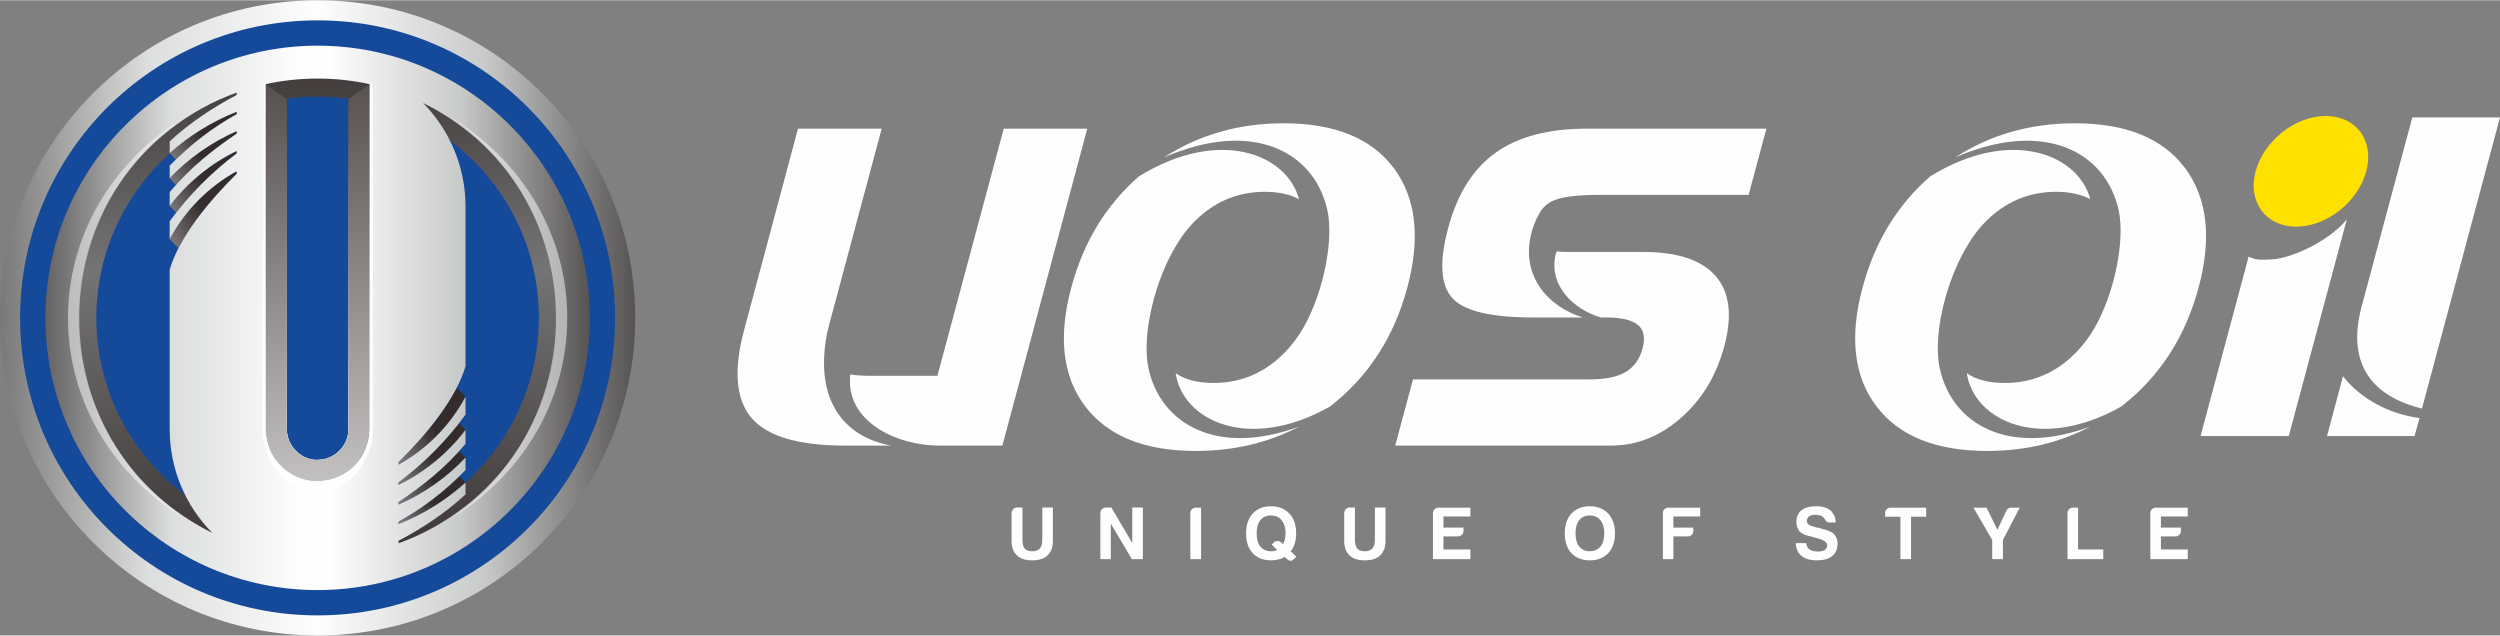
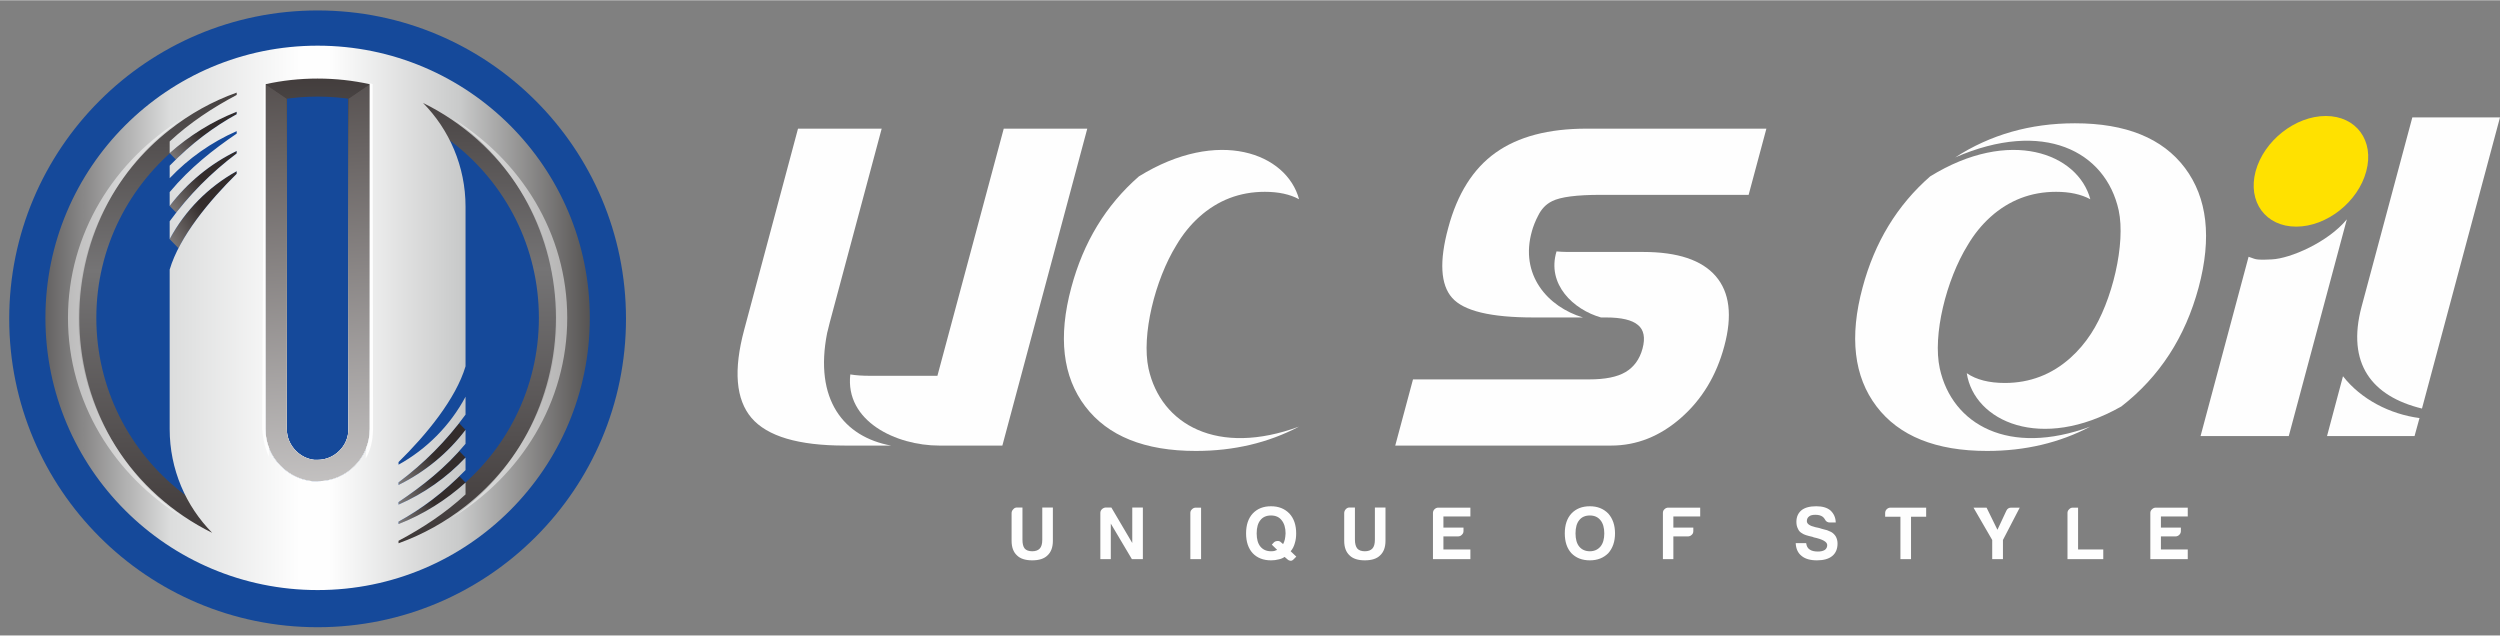
<svg xmlns="http://www.w3.org/2000/svg" xmlns:xlink="http://www.w3.org/1999/xlink" xml:space="preserve" width="582px" height="148px" version="1.1" style="shape-rendering:geometricPrecision; text-rendering:geometricPrecision; image-rendering:optimizeQuality; fill-rule:evenodd; clip-rule:evenodd" viewBox="0 0 181.67 46.16">
  <rect x="0" y="0" width="181.67" height="46.16" fill="#808080" stroke="none" />
  <defs>
    <style type="text/css">
   
    .fil1 {fill:#FEFEFE}
    .fil2 {fill:#FFE100}
    .fil3 {fill:#15499A}
    .fil0 {fill:#FEFEFE;fill-rule:nonzero}
    .fil18 {fill:#FEFEFE;fill-opacity:0.502}
    .fil7 {fill:url(#id0)}
    .fil6 {fill:url(#id1)}
    .fil17 {fill:url(#id2)}
    .fil8 {fill:url(#id3)}
    .fil4 {fill:url(#id4)}
    .fil5 {fill:url(#id5)}
    .fil15 {fill:url(#id6)}
    .fil10 {fill:url(#id7)}
    .fil11 {fill:url(#id8)}
    .fil9 {fill:url(#id9)}
    .fil12 {fill:url(#id10)}
    .fil14 {fill:url(#id11)}
    .fil13 {fill:url(#id12)}
    .fil16 {fill:url(#id13)}
   
  </style>
    <linearGradient id="id0" gradientUnits="userSpaceOnUse" x1="24.18" y1="5.1" x2="24.18" y2="31.09">
      <stop offset="0" style="stop-opacity:1; stop-color:#332C2B" />
      <stop offset="1" style="stop-opacity:1; stop-color:#FEFEFE" />
    </linearGradient>
    <linearGradient id="id1" gradientUnits="userSpaceOnUse" xlink:href="#id0" x1="24.18" y1="5.1" x2="24.18" y2="31.09">
  </linearGradient>
    <linearGradient id="id2" gradientUnits="userSpaceOnUse" x1="2.91" y1="18.44" x2="44.09" y2="18.44">
      <stop offset="0" style="stop-opacity:1; stop-color:#5F5D5D" />
      <stop offset="0.231" style="stop-opacity:1; stop-color:#DCDDDD" />
      <stop offset="0.459" style="stop-opacity:1; stop-color:#FEFEFE" />
      <stop offset="0.51" style="stop-opacity:1; stop-color:#FEFEFE" />
      <stop offset="0.741" style="stop-opacity:1; stop-color:#C9CACA" />
      <stop offset="1" style="stop-opacity:1; stop-color:#474443" />
    </linearGradient>
    <linearGradient id="id3" gradientUnits="userSpaceOnUse" xlink:href="#id0" x1="21.15" y1="-3.44" x2="24.15" y2="50.89">
  </linearGradient>
    <linearGradient id="id4" gradientUnits="userSpaceOnUse" x1="-0.46" y1="17.67" x2="47.59" y2="17.67">
      <stop offset="0" style="stop-opacity:1; stop-color:#757475" />
      <stop offset="0.231" style="stop-opacity:1; stop-color:#DCDDDD" />
      <stop offset="0.49" style="stop-opacity:1; stop-color:#FEFEFE" />
      <stop offset="0.741" style="stop-opacity:1; stop-color:#C9CACA" />
      <stop offset="1" style="stop-opacity:1; stop-color:#474443" />
    </linearGradient>
    <linearGradient id="id5" gradientUnits="userSpaceOnUse" x1="28.37" y1="1.39" x2="28.56" y2="43.54">
      <stop offset="0" style="stop-opacity:1; stop-color:#332C2B" />
      <stop offset="0.431" style="stop-opacity:1; stop-color:#757475" />
      <stop offset="1" style="stop-opacity:1; stop-color:#332C2B" />
    </linearGradient>
    <linearGradient id="id6" gradientUnits="userSpaceOnUse" xlink:href="#id0" x1="31.69" y1="35.06" x2="25.51" y2="40.16">
  </linearGradient>
    <linearGradient id="id7" gradientUnits="userSpaceOnUse" xlink:href="#id0" x1="15.06" y1="11.81" x2="8.88" y2="16.92">
  </linearGradient>
    <linearGradient id="id8" gradientUnits="userSpaceOnUse" xlink:href="#id0" x1="15.4" y1="14.08" x2="8.53" y2="19">
  </linearGradient>
    <linearGradient id="id9" gradientUnits="userSpaceOnUse" xlink:href="#id0" x1="14.77" y1="9.84" x2="9.17" y2="15.02">
  </linearGradient>
    <linearGradient id="id10" gradientUnits="userSpaceOnUse" xlink:href="#id0" x1="15.88" y1="17.15" x2="8.06" y2="21.64">
  </linearGradient>
    <linearGradient id="id11" gradientUnits="userSpaceOnUse" xlink:href="#id0" x1="32.03" y1="33.86" x2="25.16" y2="38.78">
  </linearGradient>
    <linearGradient id="id12" gradientUnits="userSpaceOnUse" xlink:href="#id0" x1="32.51" y1="32.88" x2="24.69" y2="37.37">
  </linearGradient>
    <linearGradient id="id13" gradientUnits="userSpaceOnUse" xlink:href="#id0" x1="31.4" y1="36.33" x2="25.8" y2="41.51">
  </linearGradient>
  </defs>
  <g id="圖層_x0020_1">
    <g id="_2035407780160">
      <path class="fil0" d="M74.3 36.86l0 2.34c0,0.29 0.05,0.5 0.16,0.64 0.11,0.13 0.3,0.2 0.55,0.2 0.25,0 0.43,-0.07 0.55,-0.2 0.12,-0.13 0.18,-0.34 0.18,-0.64l0 -2.34 0.77 0 0 2.42c0,0.47 -0.13,0.82 -0.39,1.06 -0.24,0.24 -0.61,0.36 -1.11,0.36 -0.5,0 -0.87,-0.12 -1.11,-0.36 -0.26,-0.24 -0.39,-0.59 -0.39,-1.06l0 -2.01c0,-0.11 0.04,-0.2 0.12,-0.28 0.07,-0.09 0.17,-0.13 0.27,-0.13l0.4 0zm5.66 3.75l0 -3.35c0,-0.11 0.04,-0.2 0.11,-0.27 0.08,-0.08 0.17,-0.12 0.28,-0.13l0.41 0 1.52 2.58 0 -2.58 0.77 0 0 3.75 -0.8 0 -1.53 -2.58 0 2.58 -0.76 0zm6.54 0l0 -3.35c0,-0.11 0.04,-0.2 0.12,-0.27 0.07,-0.08 0.17,-0.12 0.28,-0.12l0.38 0 0 3.74 -0.78 0zm6.85 -0.16c-0.13,0.09 -0.27,0.15 -0.43,0.18 -0.18,0.05 -0.36,0.07 -0.56,0.07 -0.56,0 -1.01,-0.18 -1.33,-0.52 -0.32,-0.35 -0.48,-0.83 -0.48,-1.44 0,-0.61 0.16,-1.09 0.48,-1.44 0.34,-0.36 0.78,-0.53 1.33,-0.53 0.55,0 0.99,0.17 1.34,0.53 0.33,0.36 0.49,0.84 0.49,1.44 0,0.26 -0.03,0.5 -0.1,0.72 -0.06,0.22 -0.16,0.42 -0.3,0.58l0.41 0.39 -0.2 0.2c-0.08,0.08 -0.15,0.11 -0.23,0.1 -0.08,-0.01 -0.15,-0.04 -0.2,-0.09l-0.22 -0.19zm-0.54 -0.51l-0.39 -0.38 0.13 -0.14c0.06,-0.07 0.14,-0.11 0.23,-0.12 0.1,-0.02 0.18,0 0.25,0.04l0.21 0.18c0.05,-0.1 0.1,-0.21 0.13,-0.35 0.01,-0.07 0.02,-0.14 0.03,-0.2 0.01,-0.07 0.02,-0.15 0.02,-0.23 0,-0.4 -0.1,-0.73 -0.29,-0.96 -0.18,-0.23 -0.44,-0.34 -0.77,-0.34 -0.33,0 -0.59,0.11 -0.77,0.34 -0.18,0.22 -0.27,0.54 -0.27,0.96 0,0.42 0.09,0.74 0.27,0.96 0.18,0.22 0.44,0.34 0.77,0.34 0.11,0 0.19,-0.01 0.24,-0.02 0.08,-0.03 0.15,-0.05 0.21,-0.08zm5.65 -3.08l0 2.34c0,0.29 0.06,0.5 0.17,0.64 0.11,0.13 0.3,0.2 0.55,0.2 0.25,0 0.43,-0.07 0.55,-0.2 0.12,-0.13 0.18,-0.34 0.18,-0.64l0 -2.34 0.77 0 0 2.42c0,0.47 -0.13,0.82 -0.39,1.06 -0.24,0.24 -0.61,0.36 -1.11,0.36 -0.5,0 -0.87,-0.12 -1.11,-0.36 -0.26,-0.24 -0.39,-0.59 -0.39,-1.06l0 -2.01c0,-0.11 0.04,-0.2 0.11,-0.28 0.08,-0.09 0.17,-0.13 0.28,-0.13l0.39 0zm5.67 3.75l0 -3.35c0,-0.11 0.04,-0.2 0.11,-0.27 0.08,-0.08 0.17,-0.12 0.28,-0.12l2.33 0 0 0.64 -1.96 0 0 0.81 1.46 0 0 0.25c0,0.11 -0.04,0.2 -0.12,0.27 -0.07,0.08 -0.17,0.12 -0.28,0.12l-1.06 0 0 0.95 1.96 0 0 0.7 -2.72 0zm10.36 -1.87c0,0.42 0.09,0.74 0.27,0.96 0.18,0.22 0.44,0.34 0.77,0.34 0.33,0 0.58,-0.12 0.77,-0.34 0.19,-0.23 0.28,-0.55 0.28,-0.96 0,-0.4 -0.09,-0.73 -0.28,-0.96 -0.19,-0.23 -0.44,-0.34 -0.77,-0.34 -0.33,0 -0.59,0.11 -0.77,0.34 -0.18,0.22 -0.27,0.54 -0.27,0.96zm-0.78 0c0,-0.61 0.16,-1.09 0.48,-1.44 0.34,-0.36 0.79,-0.53 1.34,-0.53 0.54,0 0.99,0.17 1.34,0.53 0.32,0.36 0.49,0.84 0.49,1.44 0,0.6 -0.17,1.08 -0.49,1.44 -0.34,0.34 -0.78,0.52 -1.34,0.52 -0.57,0 -1.01,-0.18 -1.34,-0.52 -0.32,-0.35 -0.48,-0.83 -0.48,-1.44zm7.13 1.87l0 -3.35c0,-0.11 0.03,-0.2 0.11,-0.27 0.08,-0.08 0.17,-0.12 0.28,-0.12l2.32 0 0 0.64 -1.95 0 0 0.81 1.45 0 0 0.25c0,0.11 -0.03,0.2 -0.11,0.27 -0.08,0.08 -0.17,0.12 -0.28,0.12l-1.06 0 0 1.65 -0.76 0zm9.65 -1.16l0.76 0c0.03,0.22 0.11,0.37 0.25,0.46 0.14,0.1 0.34,0.15 0.6,0.15 0.22,0 0.39,-0.04 0.51,-0.12 0.11,-0.08 0.17,-0.2 0.17,-0.35 0,-0.23 -0.32,-0.42 -0.98,-0.56l-0.02 -0.01c0,0 -0.03,-0.01 -0.08,-0.03 -0.37,-0.08 -0.62,-0.16 -0.74,-0.25 -0.15,-0.08 -0.25,-0.19 -0.31,-0.34 -0.07,-0.13 -0.11,-0.3 -0.11,-0.5 0,-0.36 0.13,-0.64 0.37,-0.84 0.25,-0.2 0.61,-0.29 1.08,-0.29 0.44,0 0.78,0.1 1.02,0.3 0.25,0.23 0.38,0.52 0.39,0.88l-0.43 0c-0.17,0 -0.29,-0.08 -0.36,-0.23l0 0c-0.04,-0.07 -0.09,-0.13 -0.15,-0.18 -0.13,-0.1 -0.31,-0.15 -0.53,-0.15 -0.22,0 -0.38,0.04 -0.47,0.12 -0.11,0.08 -0.16,0.2 -0.16,0.34 0,0.2 0.2,0.34 0.62,0.44 0.13,0.03 0.22,0.05 0.28,0.06 0.13,0.04 0.24,0.08 0.34,0.1 0.09,0.03 0.17,0.05 0.23,0.06 0.1,0.05 0.2,0.09 0.3,0.13 0.15,0.09 0.26,0.2 0.34,0.34 0.08,0.15 0.12,0.32 0.12,0.5 0,0.39 -0.13,0.7 -0.39,0.91 -0.26,0.21 -0.63,0.31 -1.11,0.31 -0.49,0 -0.86,-0.11 -1.11,-0.32 -0.27,-0.21 -0.41,-0.52 -0.43,-0.93zm7.61 1.16l0 -3.08 -1.11 0 0 -0.27c0,-0.11 0.04,-0.2 0.11,-0.27 0.08,-0.08 0.17,-0.12 0.28,-0.12l2.59 0 0 0.66 -1.1 0 0 3.08 -0.77 0zm7.45 0l-0.78 0 0 -1.39 -1.36 -2.35 0.95 0 0.79 1.61 0.65 -1.39c0.07,-0.15 0.19,-0.22 0.35,-0.22l0.62 0 -1.22 2.35 0 1.39zm4.69 0l0 -3.35c0,-0.11 0.04,-0.2 0.12,-0.27 0.07,-0.08 0.16,-0.12 0.27,-0.12l0.38 0 0 3.04 1.83 0 0 0.7 -2.6 0zm6.02 0l0 -3.35c0,-0.11 0.04,-0.2 0.12,-0.27 0.08,-0.08 0.17,-0.12 0.28,-0.12l2.32 0 0 0.64 -1.95 0 0 0.81 1.45 0 0 0.25c0,0.11 -0.04,0.2 -0.11,0.27 -0.08,0.08 -0.17,0.12 -0.28,0.12l-1.06 0 0 0.95 1.95 0 0 0.7 -2.72 0z" />
      <g>
        <g>
          <g>
            <path class="fil1" d="M64.75 32.36c-3.42,-0.63 -5.61,-3.31 -4.64,-8.2 0.01,-0.04 0.02,-0.07 0.03,-0.11 0.04,-0.19 0.09,-0.39 0.15,-0.61l3.78 -14.11 -6.08 0 -3.91 14.61c-0.79,2.94 -0.61,5.07 0.53,6.41 1.15,1.34 3.41,2.01 6.78,2.01l3.36 0z" />
            <path class="fil1" d="M61.79 27.19c-0.39,3.4 3.33,5.17 6.46,5.17l4.59 0 6.17 -23.03 -6.07 0 -4.82 17.96 -4.87 0c-0.56,0 -1.05,-0.03 -1.46,-0.1z" />
          </g>
          <g>
            <path class="fil1" d="M78.86 29.51c1.64,2.16 4.32,3.24 8.04,3.24 2.76,0 5.26,-0.59 7.5,-1.77 -5.91,2.18 -10.04,-0.13 -10.94,-4.22 -0.52,-2.41 0.46,-6.43 2.03,-8.97 0.46,-0.78 1.01,-1.46 1.65,-2.04 1.36,-1.22 2.95,-1.83 4.77,-1.83 1,0 1.83,0.18 2.49,0.54 -0.9,-3.34 -5.86,-5.23 -11.64,-1.66 -2.4,2.1 -4.03,4.78 -4.91,8.07 -0.97,3.59 -0.63,6.48 1.01,8.64z" />
-             <path class="fil1" d="M85.43 27.1c0.53,3.51 5.39,5.72 11.2,2.43 0.01,0 0.02,-0.01 0.02,-0.01 2.78,-2.16 4.65,-5.04 5.62,-8.65 0.97,-3.62 0.63,-6.51 -0.99,-8.68 -1.63,-2.17 -4.3,-3.25 -8,-3.25 -3.25,0 -6.15,0.83 -8.7,2.48 6.41,-2.79 10.93,-0.46 11.88,3.84 0.52,2.41 -0.46,6.6 -2.01,8.97l0 0c-0.43,0.66 -0.93,1.25 -1.49,1.75 -1.36,1.22 -2.96,1.83 -4.77,1.83 -1.14,0 -2.06,-0.23 -2.76,-0.71z" />
          </g>
          <g>
            <path class="fil1" d="M102.68 27.55l-1.29 4.81 15.69 0c1.85,0 3.54,-0.67 5.07,-2.01 1.53,-1.34 2.58,-3.08 3.15,-5.21 0.6,-2.22 0.39,-3.92 -0.62,-5.09 -1.01,-1.17 -2.76,-1.76 -5.28,-1.76l-5.5 0c-0.29,0 -0.56,-0.02 -0.79,-0.04 -0.73,2.41 1.25,4.24 3.23,4.8l0.36 0c1.12,0 1.9,0.18 2.33,0.55 0.43,0.35 0.54,0.93 0.33,1.71 -0.21,0.78 -0.63,1.35 -1.24,1.71 -0.61,0.36 -1.49,0.53 -2.63,0.53l-12.81 0z" />
            <path class="fil1" d="M105.52 21.62c0.84,0.96 2.81,1.43 5.92,1.43l3.59 0c-2.54,-0.76 -4.63,-3.08 -3.7,-6.3 0.07,-0.26 0.24,-0.72 0.44,-1.09 0.24,-0.49 0.57,-0.84 1.02,-1.06 0.61,-0.31 1.79,-0.46 3.54,-0.46l10.74 0 1.29 -4.81 -13.07 0c-2.77,0 -4.97,0.58 -6.61,1.75 -1.63,1.16 -2.78,2.99 -3.44,5.46 -0.66,2.43 -0.56,4.13 0.28,5.08z" />
          </g>
        </g>
        <g>
          <path class="fil1" d="M166.32 31.67l-6.41 0 3.49 -13.03c0.51,0.15 0.36,0.26 1.69,0.19 1.34,-0.06 4.09,-1.25 5.45,-2.91l-4.22 15.75z" />
          <path class="fil2" d="M169.01 8.41c2.22,0 3.54,1.8 2.94,4.02 -0.59,2.22 -2.87,4.02 -5.09,4.02 -2.22,0 -3.54,-1.8 -2.95,-4.02 0.6,-2.22 2.88,-4.02 5.1,-4.02z" />
          <path class="fil1" d="M175.46 31.67l-6.36 0 1.16 -4.35c1.31,1.68 3.41,2.76 5.56,3.04l-0.36 1.31zm-3.85 -9.4l3.69 -13.76 6.37 0 -5.67 21.16c-3.65,-0.89 -5.49,-3.27 -4.39,-7.4z" />
          <g>
            <path class="fil1" d="M136.36 29.51c1.64,2.16 4.32,3.24 8.04,3.24 2.76,0 5.26,-0.59 7.5,-1.77 -5.91,2.18 -10.04,-0.13 -10.94,-4.22 -0.53,-2.41 0.46,-6.43 2.03,-8.97 0.46,-0.78 1.01,-1.46 1.65,-2.04 1.36,-1.22 2.95,-1.83 4.77,-1.83 0.99,0 1.82,0.18 2.49,0.54 -0.9,-3.34 -5.86,-5.23 -11.64,-1.66 -2.4,2.1 -4.03,4.78 -4.91,8.07 -0.97,3.59 -0.63,6.48 1.01,8.64z" />
            <path class="fil1" d="M142.92 27.1c0.54,3.51 5.4,5.72 11.21,2.43 0.01,0 0.01,-0.01 0.02,-0.01 2.78,-2.16 4.65,-5.04 5.62,-8.65 0.97,-3.62 0.63,-6.51 -0.99,-8.68 -1.63,-2.17 -4.3,-3.25 -8,-3.25 -3.25,0 -6.15,0.83 -8.7,2.48 6.41,-2.79 10.93,-0.46 11.88,3.84 0.52,2.41 -0.46,6.6 -2.01,8.97l0 0c-0.43,0.66 -0.93,1.25 -1.49,1.75 -1.36,1.22 -2.96,1.83 -4.77,1.83 -1.14,0 -2.07,-0.23 -2.77,-0.71z" />
          </g>
        </g>
      </g>
      <g>
        <circle class="fil3" cx="23.08" cy="23.15" r="22.41" />
        <g>
-           <path class="fil4" d="M23.08 0c6.38,0 12.15,2.58 16.32,6.76 4.18,4.18 6.76,9.95 6.76,16.32 0,6.38 -2.58,12.15 -6.76,16.32 -4.17,4.18 -9.94,6.76 -16.32,6.76 -6.37,0 -12.14,-2.58 -16.32,-6.76 -4.18,-4.17 -6.76,-9.94 -6.76,-16.32 0,-6.37 2.58,-12.14 6.76,-16.32 4.18,-4.18 9.95,-6.76 16.32,-6.76zm15.29 7.79c-3.91,-3.91 -9.32,-6.33 -15.29,-6.33 -5.97,0 -11.37,2.42 -15.29,6.33 -3.91,3.92 -6.33,9.32 -6.33,15.29 0,5.97 2.42,11.38 6.33,15.29 3.92,3.91 9.32,6.33 15.29,6.33 5.97,0 11.38,-2.42 15.29,-6.33 3.91,-3.91 6.33,-9.32 6.33,-15.29 0,-5.97 -2.42,-11.37 -6.33,-15.29z" />
          <path class="fil5" d="M23.08 4.8c10.1,0 18.28,8.19 18.28,18.28 0,10.1 -8.18,18.28 -18.28,18.28 -10.09,0 -18.28,-8.18 -18.28,-18.28 0,-10.09 8.19,-18.28 18.28,-18.28zm-9.93 5.64l0 0c-3.74,2.95 -6.15,7.51 -6.15,12.64 0,5.13 2.41,9.7 6.15,12.64l0 0c2.73,2.16 6.18,3.44 9.93,3.44 3.75,0 7.2,-1.28 9.94,-3.44l0 0 0 0c3.74,-2.94 6.14,-7.51 6.14,-12.64 0,-5.13 -2.4,-9.69 -6.14,-12.64l0 0c-2.74,-2.15 -6.19,-3.44 -9.94,-3.44 -3.75,0 -7.2,1.29 -9.93,3.44l0 0z" />
          <path class="fil6" d="M26.87 31.16l0 -25.06 -1.55 1.06 0 0.24 0 6.17 0 17.59c0,0.6 -0.23,1.16 -0.66,1.58 -0.42,0.42 -0.98,0.66 -1.58,0.66l-0.24 0c-0.51,-0.06 -0.98,-0.29 -1.34,-0.66 -0.42,-0.42 -0.66,-0.98 -0.66,-1.58l0 -17.59 0 -6.17 0 -0.24 -1.55 -1.06 0 25.06c0,1.05 0.42,2 1.11,2.68 0.69,0.7 1.64,1.13 2.68,1.13l0 -0.02c1.05,0 2,-0.42 2.68,-1.11 0.69,-0.68 1.11,-1.63 1.11,-2.68z" />
          <path class="fil7" d="M26.87 31.16l0 -25.06 -1.55 1.06 0 0.24 0 6.17 0 17.59c0,0.6 -0.23,1.16 -0.66,1.58 -0.42,0.42 -0.98,0.66 -1.58,0.66l-0.24 0c-0.51,-0.06 -0.98,-0.29 -1.34,-0.66 -0.42,-0.42 -0.66,-0.98 -0.66,-1.58l0 -17.59 0 -6.17 0 -0.24 -1.55 -1.06 0 25.06c0,1.05 0.42,2 1.11,2.68 0.69,0.7 1.64,1.13 2.68,1.13l0 -0.02c1.05,0 2,-0.42 2.68,-1.11 0.69,-0.68 1.11,-1.63 1.11,-2.68z" />
          <path class="fil8" d="M26.87 31.16l0 -25.06 -1.55 1.06 0 0.24 0 6.17 0 17.59c0,0.6 -0.23,1.16 -0.66,1.58 -0.42,0.42 -0.98,0.66 -1.58,0.66l-0.24 0c-0.51,-0.06 -0.98,-0.29 -1.34,-0.66 -0.42,-0.42 -0.66,-0.98 -0.66,-1.58l0 -17.59 0 -6.17 0 -0.24 -1.55 -1.06 0 25.06c0,1.05 0.42,2 1.11,2.68 0.69,0.7 1.64,1.13 2.68,1.13l0 -0.02c1.05,0 2,-0.42 2.68,-1.11 0.69,-0.68 1.11,-1.63 1.11,-2.68z" />
          <g>
            <path class="fil9" d="M12.78 11.57c1.46,-1.42 2.94,-2.47 4.42,-3.29l0 -0.18c-1.8,0.71 -3.45,1.74 -4.87,3.01l0.45 0.46z" />
-             <path class="fil10" d="M17.2 9.51c-1.85,0.81 -3.5,1.98 -4.87,3.42l0.46 0.48c1.37,-1.52 2.87,-2.67 4.41,-3.72l0 -0.18z" />
            <path class="fil11" d="M17.2 10.95c-1.92,0.93 -3.59,2.31 -4.87,4l0.47 0.48c1.29,-1.65 2.77,-3.07 4.4,-4.3l0 -0.18z" />
            <path class="fil12" d="M17.2 12.42c-2.06,1.14 -3.76,2.86 -4.87,4.94l0.64 0.66c0.99,-1.93 2.67,-3.88 4.23,-5.41l0 -0.19z" />
          </g>
          <g>
-             <path class="fil13" d="M33.2 28.15c-0.99,1.92 -2.68,3.88 -4.24,5.41l0 0.19c2.06,-1.14 3.76,-2.86 4.87,-4.94l-0.63 -0.66z" />
            <path class="fil14" d="M33.36 30.73c-1.29,1.65 -2.77,3.08 -4.4,4.31l0 0.18c1.92,-0.94 3.59,-2.31 4.87,-4l-0.47 -0.49z" />
            <path class="fil15" d="M33.37 32.76c-1.36,1.51 -2.87,2.66 -4.41,3.71l0 0.18c1.85,-0.8 3.51,-1.97 4.87,-3.42l-0.46 -0.47z" />
            <path class="fil16" d="M33.38 34.59c-1.46,1.42 -2.93,2.48 -4.42,3.3l0 0.17c1.81,-0.7 3.45,-1.73 4.87,-3.01l-0.45 -0.46z" />
          </g>
          <path class="fil17" d="M23.08 3.3c10.93,0 19.78,8.86 19.78,19.78 0,10.93 -8.85,19.78 -19.78,19.78 -10.92,0 -19.78,-8.85 -19.78,-19.78 0,-10.92 8.86,-19.78 19.78,-19.78zm0 2.39c1.3,0 2.57,0.14 3.79,0.41l0 25.06c0,1.05 -0.42,2 -1.11,2.68 -0.68,0.69 -1.63,1.11 -2.68,1.11l0 0.02c-1.04,0 -1.99,-0.43 -2.68,-1.13 -0.69,-0.68 -1.11,-1.63 -1.11,-2.68l0 -25.06c1.22,-0.27 2.49,-0.41 3.79,-0.41zm-10.75 4.57c1.47,-1.37 3.12,-2.45 4.87,-3.38l0 -0.17c-1.77,0.63 -3.41,1.55 -4.87,2.7l0 0c-4.04,3.18 -6.64,8.12 -6.64,13.67 0,6.86 3.97,12.79 9.73,15.62 -1.91,-1.94 -3.09,-4.6 -3.09,-7.54l0 -11.59c0.7,-2.38 2.89,-5.01 4.87,-6.96l0 -0.19c-2.06,1.14 -3.76,2.86 -4.87,4.94l0 -1.3c1.4,-1.92 3.04,-3.55 4.87,-4.93l0 -0.18c-1.92,0.93 -3.59,2.31 -4.87,4l0 -1.01c1.49,-1.78 3.15,-3.08 4.87,-4.25l0 -0.18c-1.85,0.81 -3.5,1.98 -4.87,3.42l0 -0.91c1.61,-1.65 3.24,-2.84 4.87,-3.74l0 -0.18c-1.8,0.71 -3.45,1.74 -4.87,3.01l0 -0.85zm21.5 25.65c-1.47,1.36 -3.12,2.44 -4.87,3.37l0 0.18c1.78,-0.64 3.42,-1.56 4.87,-2.7l0 0c4.05,-3.19 6.65,-8.13 6.65,-13.68 0,-6.86 -3.97,-12.79 -9.74,-15.62 1.91,1.94 3.09,4.61 3.09,7.54l0 11.6c-0.7,2.37 -2.88,5.01 -4.87,6.96l0 0.19c2.06,-1.14 3.76,-2.86 4.87,-4.94l0 1.3c-1.4,1.92 -3.03,3.54 -4.87,4.93l0 0.18c1.92,-0.94 3.59,-2.31 4.87,-4l0 1.01c-1.48,1.78 -3.15,3.07 -4.87,4.24l0 0.18c1.85,-0.8 3.51,-1.97 4.87,-3.42l0 0.91c-1.61,1.65 -3.23,2.84 -4.87,3.75l0 0.17c1.81,-0.7 3.45,-1.73 4.87,-3.01l0 0.86z" />
          <path class="fil18" d="M32.81 8.54c5.05,3.06 8.41,8.43 8.41,14.54 0,6.12 -3.36,11.49 -8.41,14.55 4.58,-3.17 7.59,-8.5 7.59,-14.55 0,-6.04 -3.01,-11.38 -7.59,-14.54zm-19.45 29.09c-5.06,-3.06 -8.42,-8.43 -8.42,-14.55 0,-6.11 3.36,-11.48 8.42,-14.54 -4.59,3.16 -7.6,8.5 -7.6,14.54 0,6.05 3.01,11.38 7.6,14.55z" />
          <g>
-             <path class="fil1" d="M26.87 31.8l0 -0.64c0,1.05 -0.42,2 -1.11,2.68 -0.68,0.69 -1.63,1.11 -2.68,1.11l0 0.02c-1.04,0 -1.99,-0.43 -2.68,-1.13 -0.69,-0.68 -1.11,-1.63 -1.11,-2.68l0 -0.26 0 0 0 0.9c0,1.07 0.42,2.04 1.11,2.75 0.69,0.71 1.64,1.15 2.68,1.15l0 -0.01c1.05,0 2,-0.44 2.68,-1.14 0.69,-0.71 1.11,-1.68 1.11,-2.75z" />
            <path class="fil1" d="M26.59 32.61c0.07,-0.09 -0.06,0.77 0,0.67 0.48,-0.85 0.5,-1.64 0.52,-2.12l-0.03 -25.07 -0.18 -0.05 -0.03 0.06 0 25.06c0,0.51 -0.1,1 -0.28,1.45z" />
            <path class="fil1" d="M19.05 31.16c0.12,1.26 0.38,1.73 0.46,1.94 0.1,0.26 -0.04,-0.7 0.07,-0.49 -0.19,-0.45 -0.29,-0.94 -0.29,-1.45l0 -25.06 -0.02 -0.06 -0.1 0.06 -0.12 25.06z" />
          </g>
        </g>
      </g>
    </g>
  </g>
</svg>